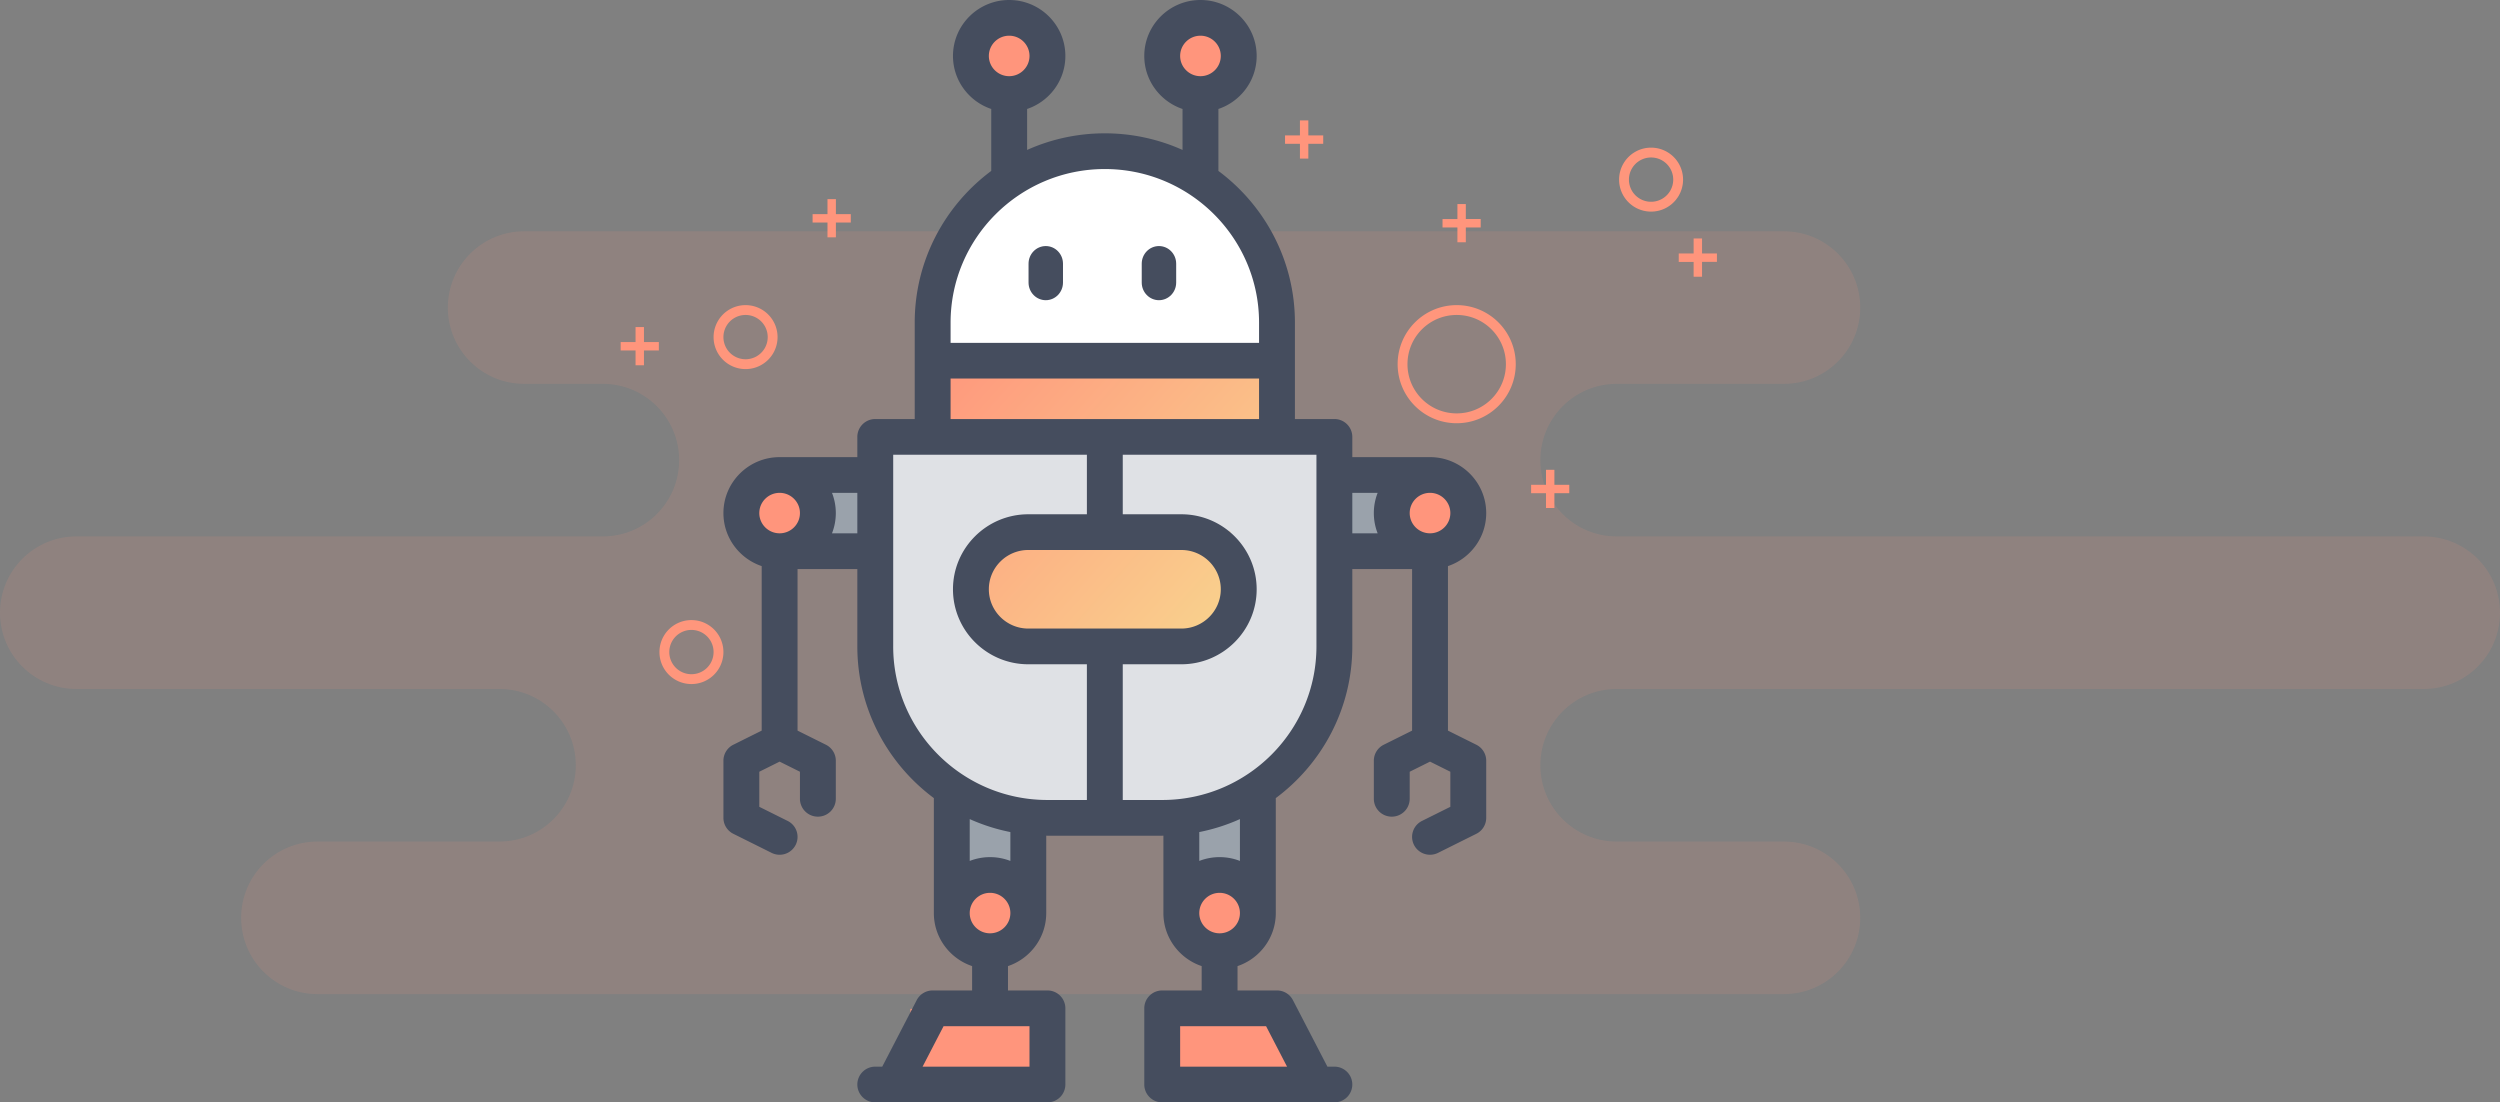
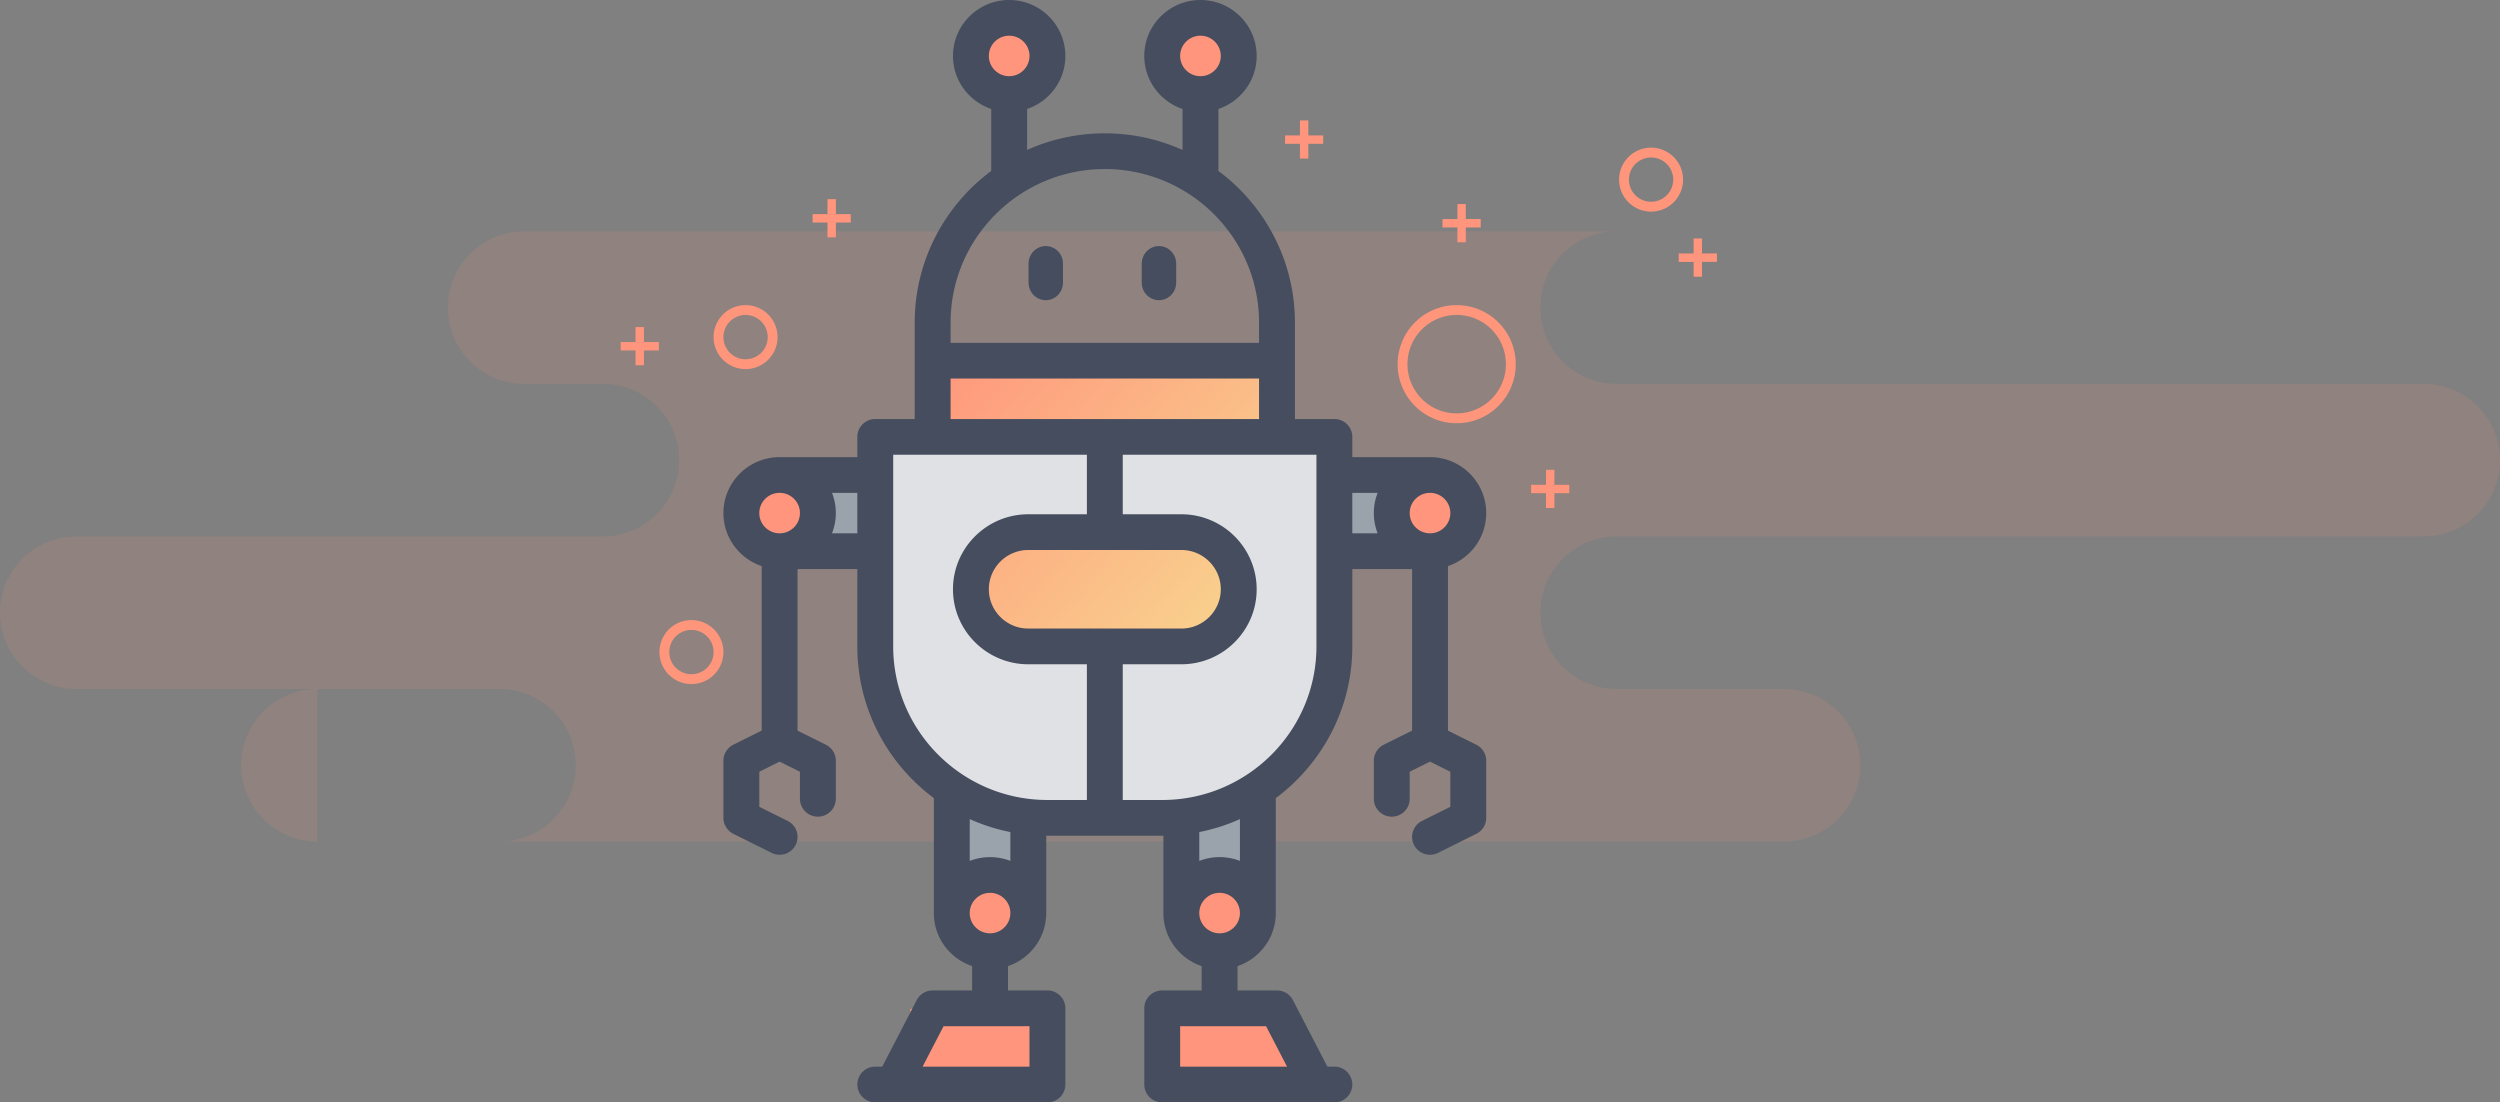
<svg xmlns="http://www.w3.org/2000/svg" width="508" height="224">
  <rect width="100%" height="100%" fill="#808080" stroke="none" />
  <defs>
    <linearGradient id="a" x1="100%" x2="0%" y1="100%" y2="0%">
      <stop offset="0%" stop-color="#F7E292" />
      <stop offset="100%" stop-color="#FF957C" />
    </linearGradient>
  </defs>
  <g fill="none" fill-rule="evenodd">
-     <path fill="#FF957C" d="M64.5 171h37c8.56 0 15.5-6.94 15.5-15.5 0-8.56-6.94-15.5-15.5-15.5h-86C6.94 140 0 133.06 0 124.5c0-8.56 6.94-15.5 15.5-15.5h107c8.56 0 15.5-6.94 15.5-15.5 0-8.56-6.94-15.5-15.5-15.5h-16C97.94 78 91 71.06 91 62.5c0-8.56 6.94-15.5 15.5-15.5h256c8.56 0 15.5 6.94 15.5 15.5 0 8.56-6.94 15.5-15.5 15.5h-34c-8.56 0-15.5 6.94-15.5 15.5 0 8.56 6.94 15.5 15.5 15.5h164c8.56 0 15.5 6.94 15.5 15.5 0 8.56-6.94 15.5-15.5 15.5h-164c-8.56 0-15.5 6.94-15.5 15.5 0 8.56 6.94 15.5 15.5 15.5h34c8.56 0 15.5 6.94 15.5 15.5 0 8.56-6.94 15.5-15.5 15.5h-298c-8.56 0-15.5-6.94-15.5-15.5 0-8.56 6.94-15.5 15.5-15.5z" opacity=".124" />
+     <path fill="#FF957C" d="M64.5 171h37c8.56 0 15.5-6.94 15.5-15.5 0-8.56-6.94-15.5-15.5-15.5h-86C6.94 140 0 133.06 0 124.5c0-8.56 6.94-15.5 15.5-15.5h107c8.56 0 15.5-6.94 15.5-15.5 0-8.56-6.94-15.5-15.5-15.5h-16C97.94 78 91 71.06 91 62.5c0-8.56 6.94-15.5 15.5-15.5h256h-34c-8.56 0-15.5 6.94-15.5 15.5 0 8.56 6.94 15.5 15.5 15.5h164c8.56 0 15.5 6.94 15.5 15.5 0 8.56-6.94 15.5-15.5 15.5h-164c-8.56 0-15.5 6.94-15.5 15.5 0 8.56 6.94 15.5 15.5 15.5h34c8.56 0 15.5 6.94 15.5 15.5 0 8.56-6.94 15.5-15.5 15.5h-298c-8.56 0-15.5-6.94-15.5-15.5 0-8.56 6.94-15.5 15.5-15.5z" opacity=".124" />
    <path stroke="#FF967C" stroke-width="2" d="M296 85c-6.075 0-11-4.925-11-11s4.925-11 11-11 11 4.925 11 11-4.925 11-11 11zm39.5-43a5.5 5.5 0 1 1 0-11 5.5 5.5 0 0 1 0 11zm-184 32a5.5 5.5 0 1 1 0-11 5.5 5.5 0 0 1 0 11zm-11 64a5.5 5.5 0 1 1 0-11 5.5 5.5 0 0 1 0 11z" />
    <path fill="#FF957C" d="M314.145 100.219h-3.024v-1.711h3.024V95.46h1.71v3.047h3.024v1.71h-3.024v3.009h-1.71v-3.008zm-18-54h-3.024v-1.711h3.024V41.46h1.71v3.047h3.024v1.71h-3.024v3.009h-1.71v-3.008zm-32-17h-3.024v-1.711h3.024V24.46h1.71v3.047h3.024v1.71h-3.024v3.009h-1.71v-3.008zm80 24h-3.024v-1.711h3.024V48.46h1.71v3.047h3.024v1.71h-3.024v3.009h-1.71v-3.008zm-176-8h-3.024v-1.711h3.024V40.46h1.71v3.047h3.024v1.71h-3.024v3.009h-1.71v-3.008zm-39 26h-3.024v-1.711h3.024V66.46h1.71v3.047h3.024v1.71h-3.024v3.009h-1.71v-3.008z" />
    <g transform="translate(147)">
      <circle cx="12" cy="104" r="7" fill="#FF957C" />
      <circle cx="141" cy="104" r="7" fill="#FF957C" />
      <circle cx="101" cy="186" r="7" fill="#FF957C" />
      <circle cx="53" cy="186" r="7" fill="#FF957C" />
      <circle cx="60" cy="12" r="7" fill="#FF957C" />
      <circle cx="99" cy="12" r="7" fill="#FF957C" />
      <path fill="#DFE1E5" d="M31 87h93v47c0 16.569-13.431 30-30 30H61c-16.569 0-30-13.431-30-30V87z" />
      <path fill="url(#a)" d="M42 71h70v19H42zm11 37h50v23H53z" />
-       <path fill="#FFF" d="M77 32c18.778 0 34 15.222 34 34v9H43v-9c0-18.778 15.222-34 34-34z" />
      <path fill="#FF957C" d="M38 205h28v15H38zm49 0h28v15H87z" />
      <path fill="#9AA2AB" d="M19 97h11v16H19zm104 0h11v16h-11zm-28 68h11v16H95zm-47 0h11v16H48z" />
      <path fill="#454D5E" fill-rule="nonzero" d="M65.5 61c1.933 0 3.5-1.606 3.5-3.587v-3.826C69 51.606 67.433 50 65.5 50S62 51.606 62 53.587v3.826C62 59.394 63.567 61 65.5 61zm23 0c1.933 0 3.5-1.606 3.5-3.587v-3.826C92 51.606 90.433 50 88.5 50S85 51.606 85 53.587v3.826C85 59.394 86.567 61 88.5 61z" />
      <path fill="#454D5E" fill-rule="nonzero" d="M152.985 151.33l-5.76-2.868v-33.43c4.514-1.519 7.775-5.772 7.775-10.773 0-6.269-5.123-11.37-11.419-11.37H127.79v-4.111a3.636 3.636 0 0 0-3.645-3.629h-8.017V65.555c0-12.603-6.12-23.81-15.555-30.828.001-.045.007-.09.007-.135v-12.45c4.514-1.519 7.774-5.772 7.774-10.773C108.354 5.1 103.232 0 96.935 0 90.64 0 85.517 5.1 85.517 11.37c0 5 3.26 9.253 7.774 10.772v8.325A38.524 38.524 0 0 0 77.5 27.093a38.524 38.524 0 0 0-15.792 3.374v-8.325c4.514-1.519 7.775-5.772 7.775-10.773C69.483 5.1 64.36 0 58.064 0S46.646 5.1 46.646 11.37c0 5 3.26 9.253 7.774 10.772v12.45c0 .045.005.09.007.135C44.99 41.746 38.87 52.952 38.87 65.555V85.15h-8.017a3.636 3.636 0 0 0-3.644 3.629v4.112H11.418C5.122 92.89 0 97.99 0 104.26c0 5 3.26 9.253 7.774 10.771v33.43l-5.76 2.868A3.627 3.627 0 0 0 0 154.575v11.61c0 1.375.78 2.632 2.015 3.246l7.774 3.87a3.647 3.647 0 0 0 4.89-1.623 3.62 3.62 0 0 0-1.63-4.867l-5.76-2.868v-7.126l4.13-2.056 4.13 2.056v5.498a3.636 3.636 0 0 0 3.644 3.629 3.636 3.636 0 0 0 3.644-3.629v-7.74c0-1.375-.78-2.631-2.015-3.246l-5.76-2.867v-32.833H27.21v15.723c0 12.603 6.12 23.81 15.555 30.828-.001.045-.007.09-.007.135v23.223c0 5 3.26 9.254 7.775 10.772v4.951h-8.017a3.645 3.645 0 0 0-3.239 1.965l-7.006 13.517h-1.417a3.636 3.636 0 0 0-3.644 3.628A3.636 3.636 0 0 0 30.854 224h34.984a3.636 3.636 0 0 0 3.645-3.629V204.89a3.636 3.636 0 0 0-3.645-3.629h-8.017v-4.95c4.514-1.52 7.774-5.773 7.774-10.773v-15.73c.082 0 .162.006.243.006h23.323c.082 0 .162-.006.243-.006v15.73c0 5 3.26 9.254 7.774 10.772v4.951h-8.017a3.636 3.636 0 0 0-3.644 3.629v15.481A3.636 3.636 0 0 0 89.161 224h34.984a3.636 3.636 0 0 0 3.645-3.629 3.636 3.636 0 0 0-3.645-3.628h-1.416l-7.007-13.517a3.645 3.645 0 0 0-3.238-1.965h-8.017v-4.95c4.514-1.52 7.774-5.773 7.774-10.773v-23.223c0-.045-.005-.09-.007-.135 9.436-7.019 15.556-18.225 15.556-30.828V115.63h12.147v32.833l-5.76 2.867a3.627 3.627 0 0 0-2.014 3.246v7.74a3.636 3.636 0 0 0 3.644 3.629 3.636 3.636 0 0 0 3.644-3.629v-5.498l4.13-2.056 4.13 2.056v7.126l-5.76 2.867a3.622 3.622 0 0 0-1.63 4.868 3.644 3.644 0 0 0 3.263 2.007 3.65 3.65 0 0 0 1.627-.384l7.774-3.87a3.627 3.627 0 0 0 2.015-3.246v-11.611c0-1.374-.78-2.63-2.015-3.245zM96.935 7.256c2.278 0 4.13 1.845 4.13 4.112 0 2.268-1.852 4.113-4.13 4.113-2.277 0-4.13-1.845-4.13-4.113 0-2.267 1.853-4.112 4.13-4.112zm-38.87 0c2.276 0 4.13 1.845 4.13 4.112 0 2.268-1.854 4.113-4.13 4.113-2.278 0-4.131-1.845-4.131-4.113 0-2.267 1.853-4.112 4.13-4.112zm4.13 209.486H40.471l4.264-8.225h17.458v8.225zm52.332 0H92.805v-8.225h17.459l4.263 8.225zm29.054-108.372c-2.277 0-4.13-1.844-4.13-4.112 0-2.267 1.853-4.112 4.13-4.112s4.13 1.845 4.13 4.112c0 2.268-1.853 4.112-4.13 4.112zM77.5 34.35c17.28 0 31.34 13.999 31.34 31.205v4.112H46.16v-4.112c0-17.206 14.059-31.205 31.34-31.205zM46.16 76.924h62.68v8.225H46.16v-8.225zm-34.742 23.223c2.278 0 4.13 1.845 4.13 4.112 0 2.268-1.852 4.112-4.13 4.112-2.277 0-4.13-1.844-4.13-4.112 0-2.267 1.853-4.112 4.13-4.112zm10.643 8.224a11.267 11.267 0 0 0 0-8.224h5.149v8.224h-5.15zm32.116 81.28c-2.277 0-4.13-1.846-4.13-4.113 0-2.268 1.853-4.113 4.13-4.113s4.13 1.845 4.13 4.113c0 2.267-1.853 4.112-4.13 4.112zm4.13-14.71a11.402 11.402 0 0 0-4.13-.773 11.4 11.4 0 0 0-4.13.773v-8.501a38.393 38.393 0 0 0 8.26 2.635v5.866zm-23.809-43.589V92.406h39.358v12.095H61.95c-8.44 0-15.305 6.837-15.305 15.24s6.866 15.24 15.305 15.24h11.905v27.576h-8.018c-17.28 0-31.34-13.999-31.34-31.205zm27.453-3.628c-4.42 0-8.017-3.582-8.017-7.983 0-4.402 3.597-7.983 8.017-7.983h31.097c4.42 0 8.018 3.581 8.018 7.983 0 4.401-3.597 7.983-8.018 7.983H61.951zm38.872 61.926c-2.278 0-4.13-1.845-4.13-4.112 0-2.268 1.852-4.113 4.13-4.113 2.277 0 4.13 1.845 4.13 4.113 0 2.267-1.853 4.112-4.13 4.112zm4.13-14.709a11.402 11.402 0 0 0-4.13-.773c-1.457 0-2.849.276-4.13.773v-5.866a38.393 38.393 0 0 0 8.26-2.635v8.501zm15.548-43.589c0 17.206-14.06 31.205-31.34 31.205h-8.017v-27.576h11.904c8.44 0 15.306-6.837 15.306-15.24s-6.866-15.24-15.306-15.24H81.144V92.406H120.5v38.946zm7.289-31.205h5.149a11.267 11.267 0 0 0 0 8.224h-5.15v-8.224z" />
    </g>
  </g>
</svg>